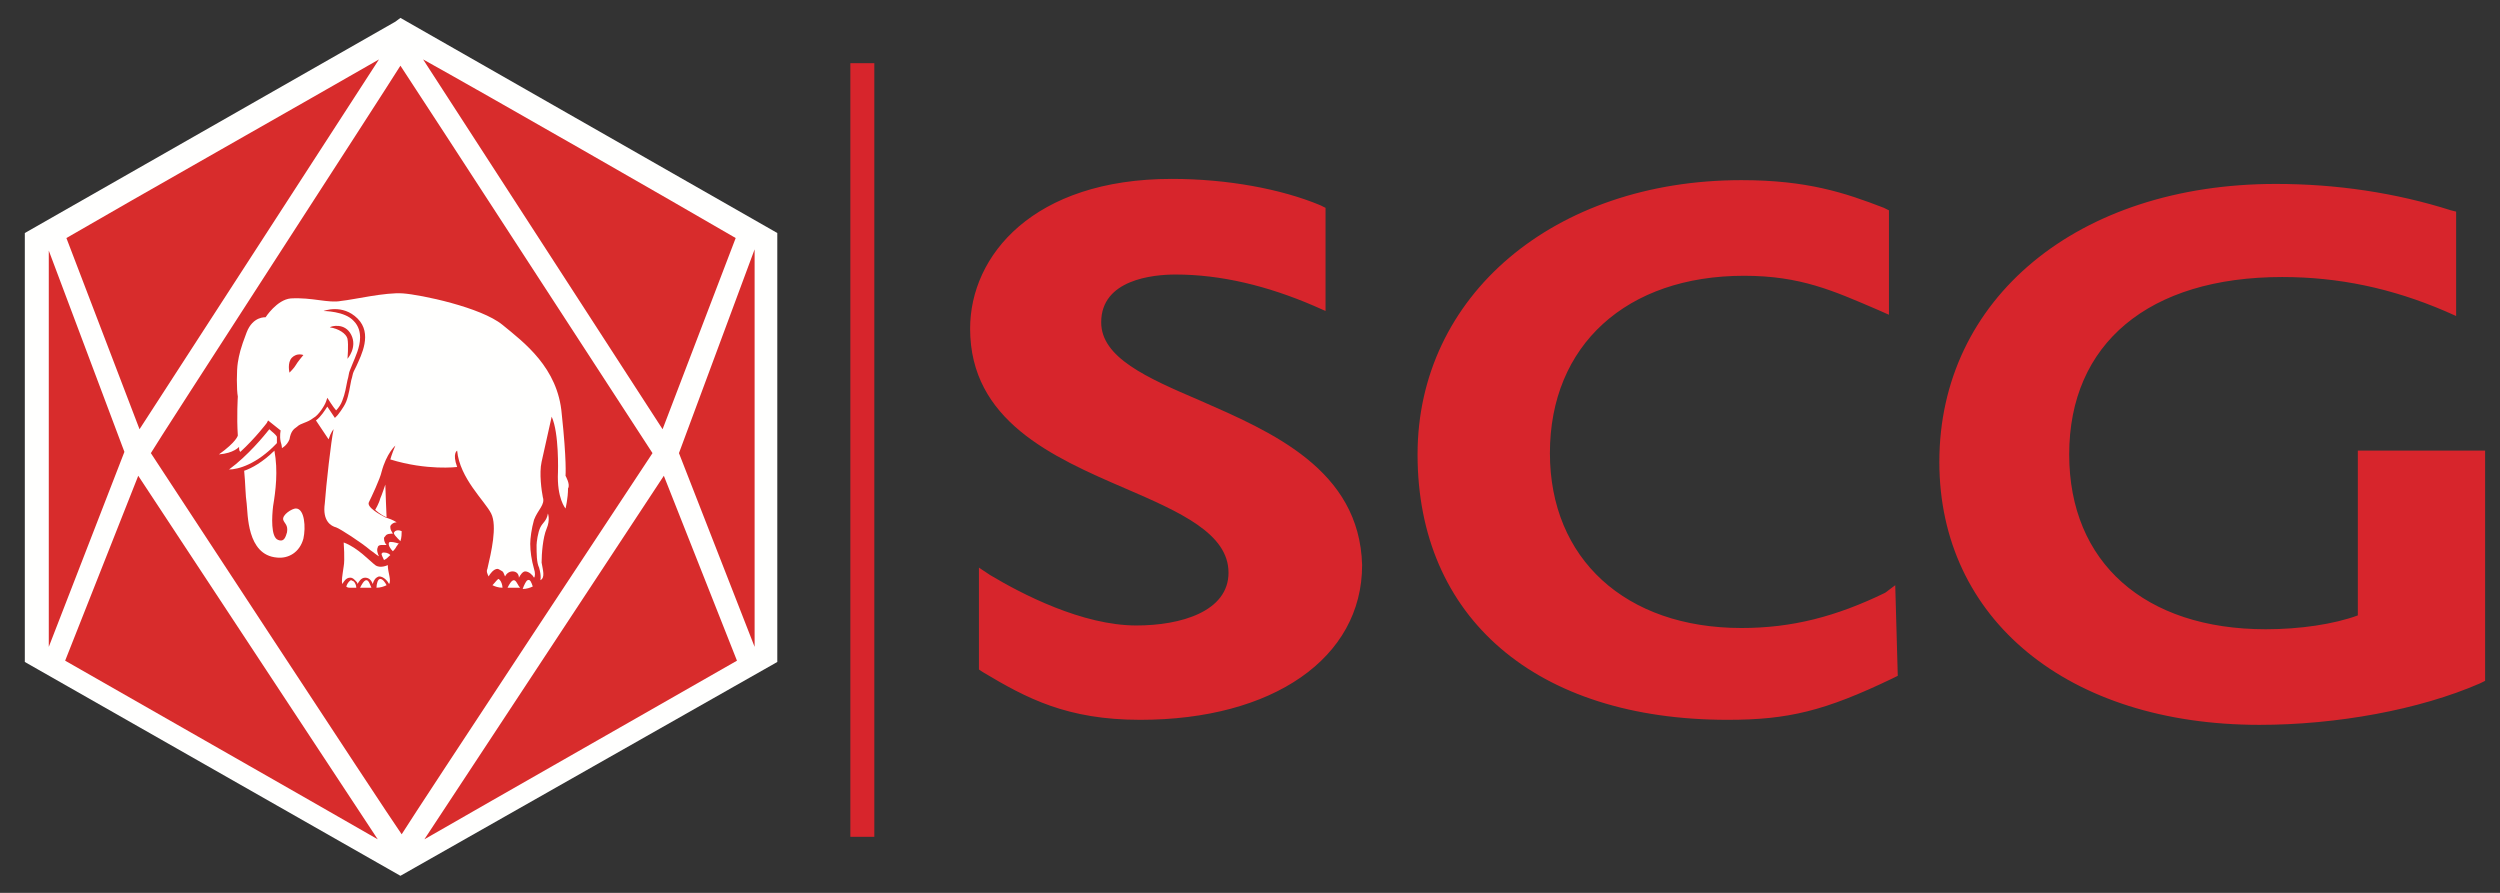
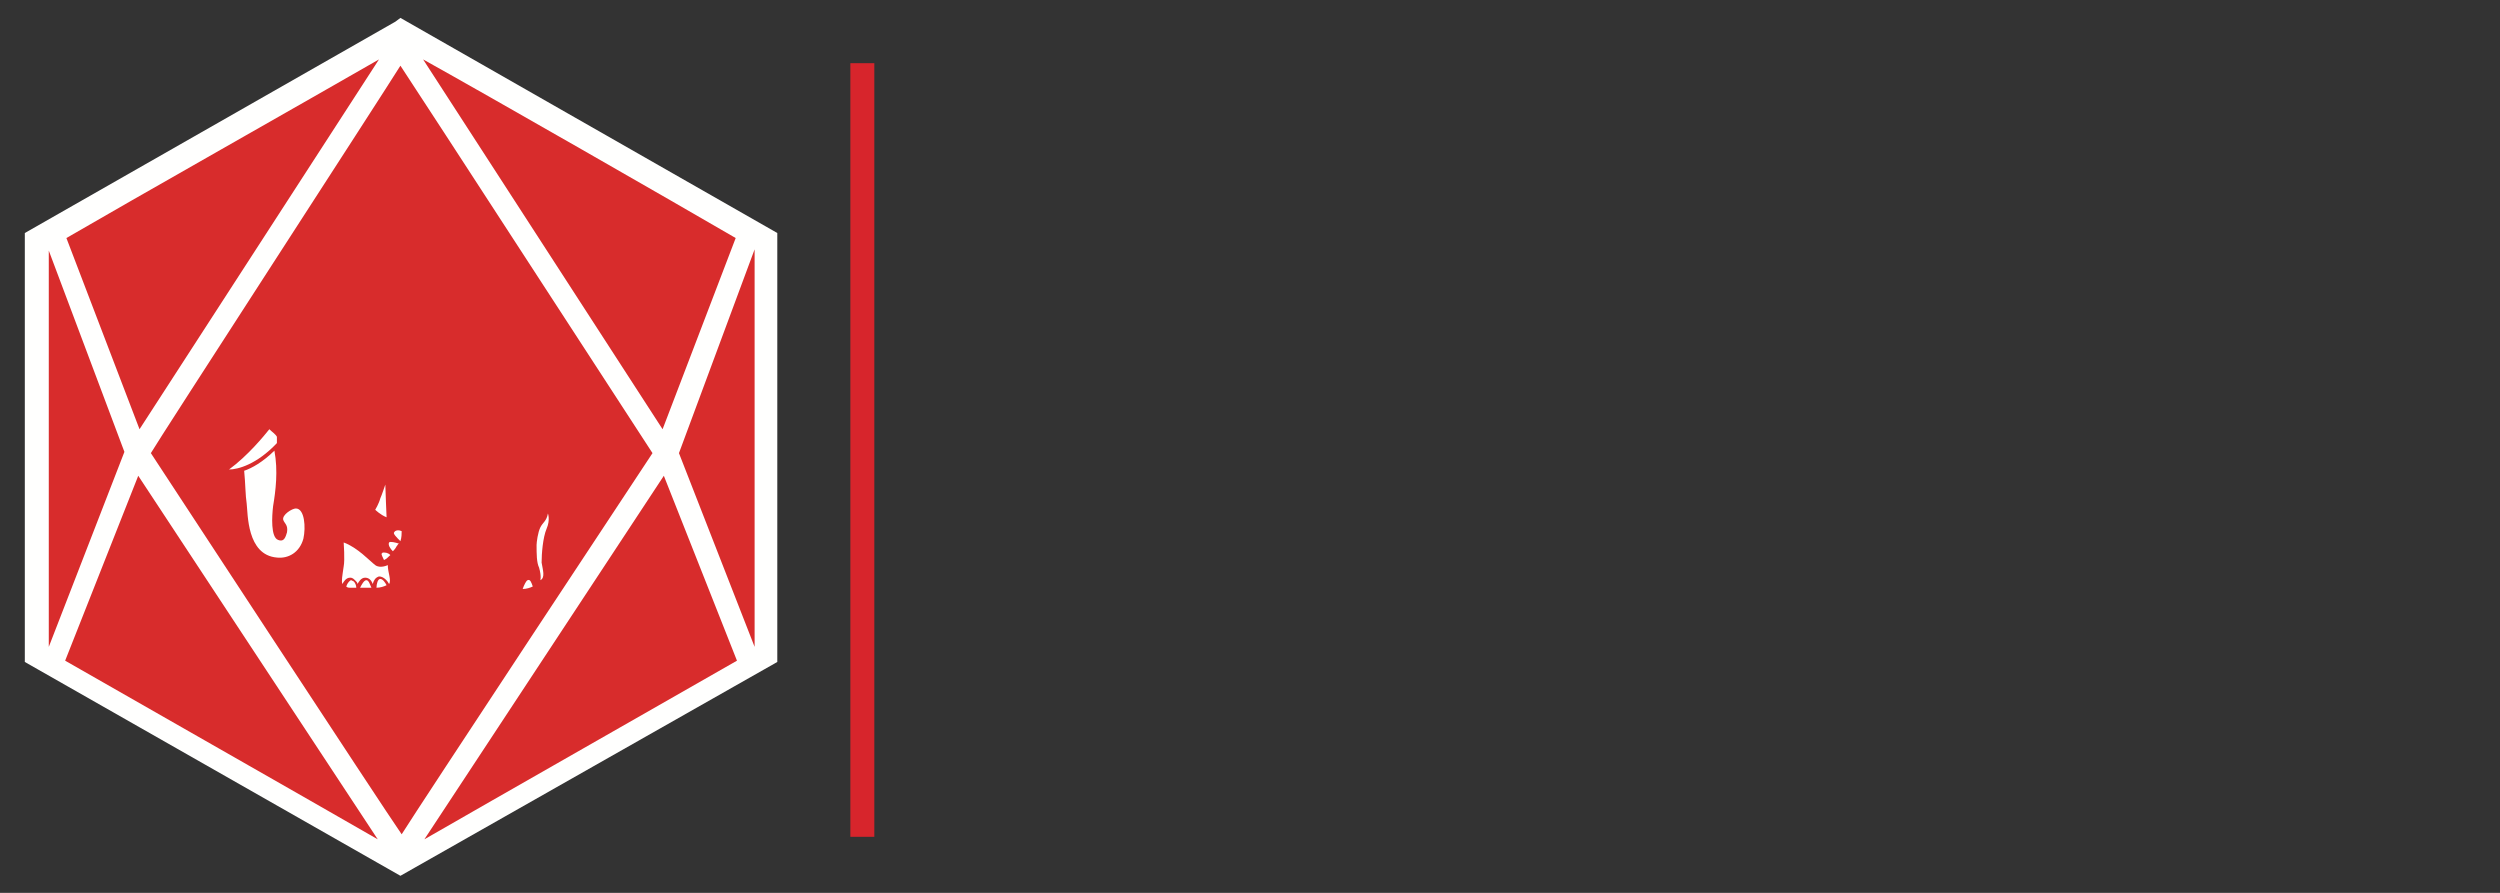
<svg xmlns="http://www.w3.org/2000/svg" width="84" height="30" viewBox="0 0 84 30" fill="none">
  <rect x="0" y="0" width="84" height="30" fill="#333333" stroke="none" />
  <path fill-rule="evenodd" clip-rule="evenodd" d="M28.572 28.117H29.377V2.123H28.572V28.117Z" fill="#D7252C" />
-   <path fill-rule="evenodd" clip-rule="evenodd" d="M40.303 13.45C38.525 12.689 37 12.013 37 10.829C37 9.393 38.736 9.224 39.499 9.224C41.023 9.224 42.59 9.604 44.157 10.28L44.538 10.449V6.983L44.369 6.899C43.056 6.349 41.235 6.011 39.372 6.011C34.713 6.011 32.596 8.59 32.596 11.041C32.596 14.127 35.348 15.352 37.805 16.409C39.668 17.212 41.278 17.931 41.278 19.241C41.278 20.551 39.668 21.016 38.186 21.016C36.365 21.016 34.332 19.959 33.273 19.325L32.892 19.072V22.495L33.019 22.58C34.501 23.468 35.857 24.186 38.313 24.186C42.76 24.186 45.767 22.115 45.767 18.987C45.682 15.775 42.717 14.507 40.303 13.45ZM63.342 19.917C61.69 20.72 60.208 21.101 58.514 21.101C54.617 21.101 52.077 18.776 52.077 15.225C52.077 11.591 54.66 9.266 58.599 9.266C60.504 9.266 61.605 9.773 63.087 10.407L63.469 10.576V7.068L63.299 6.983C61.986 6.476 60.716 6.053 58.514 6.053C52.204 6.053 47.63 9.942 47.63 15.268C47.63 20.763 51.611 24.186 58.048 24.186C60.081 24.186 61.309 23.89 63.596 22.791L63.765 22.707L63.68 19.663L63.342 19.917ZM79.223 15.141V20.678C78.418 20.974 77.275 21.143 76.131 21.143C72.066 21.143 69.525 18.903 69.525 15.268C69.525 11.548 72.193 9.308 76.682 9.308C78.588 9.308 80.366 9.688 82.145 10.449L82.526 10.618V7.11L82.356 7.068C80.493 6.476 78.503 6.18 76.47 6.18C69.821 6.18 65.162 10.027 65.162 15.521C65.162 20.805 69.482 24.355 75.92 24.355C78.503 24.355 81.298 23.848 83.331 22.96L83.5 22.876V15.141H79.223Z" fill="#D7252C" />
-   <path fill-rule="evenodd" clip-rule="evenodd" d="M10.489 13.323L10.32 13.408L10.277 13.704L10.574 13.366L10.489 13.323Z" fill="#D82C2C" />
  <path fill-rule="evenodd" clip-rule="evenodd" d="M10.15 13.197V12.901L10.362 12.774L10.447 12.816" fill="#D82C2C" />
  <path fill-rule="evenodd" clip-rule="evenodd" d="M13.454 0.601L13.285 0.728L0.834 7.829V22.242L13.454 29.427L26.117 22.242V7.829L13.454 0.601Z" fill="#FFFFFE" />
  <path fill-rule="evenodd" clip-rule="evenodd" d="M22.813 15.225L25.355 8.378V21.735L22.813 15.225ZM22.305 15.986L24.762 22.199C22.771 23.34 16.461 26.933 14.259 28.201L22.305 15.986ZM4.645 15.986L12.692 28.201C10.49 26.933 4.18 23.34 2.189 22.199L4.645 15.986ZM4.18 15.183L1.639 21.735V8.42L4.18 15.183ZM4.688 14.422L2.231 7.998C4.264 6.814 10.532 3.264 12.734 1.996L4.688 14.422ZM21.924 15.225C21.67 15.606 14.047 27.145 13.496 28.032C12.904 27.187 5.323 15.606 5.069 15.225C5.281 14.845 12.904 3.095 13.454 2.207C14.047 3.095 21.67 14.845 21.924 15.225ZM22.263 14.422L14.216 1.996C16.419 3.221 22.686 6.814 24.719 7.998L22.263 14.422Z" fill="#D82C2C" />
  <path fill-rule="evenodd" clip-rule="evenodd" d="M9.05 14.422C8.881 14.634 8.33 15.31 7.695 15.775C7.992 15.775 8.627 15.606 9.304 14.888C9.304 14.803 9.304 14.719 9.304 14.676C9.262 14.591 9.135 14.507 9.05 14.422ZM9.94 17.085C9.813 17.085 9.474 17.297 9.516 17.466C9.559 17.593 9.686 17.635 9.643 17.888C9.601 18.015 9.559 18.227 9.347 18.142C9.093 18.058 9.135 17.339 9.177 17.001C9.262 16.494 9.347 15.818 9.22 15.141C8.839 15.521 8.458 15.733 8.204 15.818C8.246 16.24 8.246 16.663 8.288 16.916C8.33 17.254 8.288 18.649 9.304 18.734C9.686 18.776 10.067 18.565 10.194 18.099C10.279 17.719 10.236 17.085 9.94 17.085ZM12.777 16.747C12.735 16.916 12.608 17.128 12.608 17.128C12.608 17.128 12.777 17.297 12.989 17.381C12.989 17.381 12.947 16.409 12.947 16.282C12.947 16.282 12.819 16.663 12.777 16.747ZM18.156 17.719C18.071 17.888 18.029 18.227 18.029 18.311C18.029 18.607 18.029 18.903 18.113 19.072C18.198 19.368 18.156 19.495 18.156 19.495C18.325 19.41 18.24 19.156 18.198 18.903C18.198 18.607 18.24 18.058 18.367 17.761C18.494 17.466 18.41 17.254 18.41 17.254C18.367 17.508 18.24 17.55 18.156 17.719ZM12.777 19.452C12.693 19.452 12.65 19.622 12.65 19.748C12.777 19.748 12.904 19.706 12.989 19.663C12.947 19.579 12.862 19.452 12.777 19.452Z" fill="#FFFFFE" />
  <path fill-rule="evenodd" clip-rule="evenodd" d="M12.607 18.987C12.437 18.861 12.014 18.395 11.548 18.227C11.548 18.227 11.591 18.818 11.548 19.029C11.506 19.325 11.463 19.537 11.506 19.622C11.548 19.537 11.633 19.41 11.76 19.41C11.802 19.41 11.845 19.41 11.929 19.495C11.972 19.537 12.014 19.579 12.014 19.622C12.056 19.537 12.141 19.41 12.268 19.41C12.395 19.41 12.48 19.495 12.522 19.622C12.564 19.495 12.607 19.41 12.734 19.368C12.903 19.368 13.03 19.537 13.073 19.622C13.158 19.495 13.03 19.241 13.03 18.987C13.03 18.987 12.776 19.114 12.607 18.987Z" fill="#FFFFFE" />
  <path fill-rule="evenodd" clip-rule="evenodd" d="M11.802 19.494C11.76 19.494 11.675 19.579 11.633 19.706C11.675 19.748 11.717 19.748 11.802 19.748C11.845 19.748 11.887 19.748 11.971 19.748C11.971 19.663 11.929 19.579 11.887 19.537L11.802 19.494ZM12.31 19.494C12.226 19.494 12.141 19.663 12.099 19.748C12.226 19.748 12.353 19.748 12.48 19.748C12.437 19.663 12.395 19.494 12.31 19.494ZM13.242 17.888C13.2 17.931 13.327 18.057 13.454 18.184C13.496 18.057 13.496 17.931 13.496 17.846C13.411 17.804 13.284 17.804 13.242 17.888ZM13.073 18.226C13.03 18.311 13.115 18.438 13.2 18.522C13.242 18.48 13.284 18.438 13.327 18.353C13.369 18.311 13.369 18.268 13.411 18.268C13.284 18.226 13.115 18.184 13.073 18.226ZM12.861 18.565L12.819 18.607C12.819 18.649 12.861 18.733 12.903 18.818C12.988 18.776 13.03 18.733 13.115 18.649C13.03 18.565 12.946 18.565 12.861 18.565ZM17.731 19.494C17.689 19.494 17.604 19.663 17.562 19.79C17.689 19.79 17.816 19.748 17.901 19.706C17.858 19.579 17.816 19.452 17.731 19.494Z" fill="#FFFFFE" />
-   <path fill-rule="evenodd" clip-rule="evenodd" d="M11.802 11.252C12.014 11.675 11.675 12.056 11.675 12.056C11.675 12.056 11.717 11.591 11.675 11.38C11.633 11.21 11.379 11.041 11.082 10.999C11.124 10.957 11.591 10.83 11.802 11.252ZM9.939 12.267C9.896 12.351 9.727 12.521 9.727 12.521C9.727 12.521 9.642 12.183 9.812 12.014C9.981 11.844 10.193 11.929 10.193 11.929C10.193 11.929 9.981 12.183 9.939 12.267ZM19.002 15.987C19.002 15.987 19.044 15.479 18.875 13.915C18.748 12.351 17.604 11.506 16.884 10.915C16.164 10.323 14.131 9.9 13.539 9.858C12.946 9.815 11.887 10.069 11.463 10.111C11.04 10.196 10.489 9.985 9.77 10.027C9.303 10.069 8.923 10.661 8.923 10.661C8.923 10.661 8.499 10.619 8.287 11.168C8.075 11.718 8.033 11.929 7.991 12.183C7.948 12.436 7.948 13.112 7.991 13.324C7.991 13.324 7.948 14 7.991 14.634C7.991 14.634 7.948 14.845 7.355 15.268C7.864 15.226 8.033 15.014 8.033 15.014C8.033 15.099 8.033 15.141 8.075 15.184C8.583 14.719 8.965 14.211 8.965 14.211L9.007 14.127L9.431 14.465C9.431 14.465 9.388 14.634 9.431 14.845C9.473 14.972 9.473 15.056 9.473 15.056C9.473 15.056 9.642 14.972 9.727 14.761C9.77 14.507 9.854 14.422 9.981 14.338C10.108 14.211 10.32 14.211 10.532 14.042C10.701 13.957 10.913 13.62 10.955 13.493L10.998 13.366C10.998 13.366 11.209 13.704 11.294 13.789C11.379 13.704 11.463 13.577 11.506 13.45C11.591 13.239 11.633 12.986 11.675 12.774C11.717 12.647 11.717 12.521 11.76 12.436L11.845 12.225C11.929 12.014 12.099 11.675 12.099 11.337C12.099 11.168 12.056 10.957 11.887 10.787C11.591 10.45 10.87 10.45 10.87 10.45C10.87 10.45 11.506 10.196 12.014 10.703C12.522 11.21 12.141 11.929 11.971 12.309L11.887 12.478C11.845 12.563 11.845 12.647 11.802 12.774C11.76 12.986 11.717 13.282 11.633 13.493C11.548 13.704 11.336 13.957 11.336 13.957L11.252 14.042C11.252 14.042 11.082 13.789 10.998 13.662C10.913 13.789 10.786 14 10.616 14.127L11.04 14.761C11.124 14.507 11.209 14.422 11.209 14.422C11.124 14.803 10.955 16.325 10.913 16.916C10.828 17.508 11.124 17.677 11.294 17.72C11.421 17.762 12.141 18.227 12.437 18.48C12.564 18.565 12.649 18.649 12.734 18.692C12.691 18.607 12.649 18.48 12.691 18.396C12.691 18.354 12.734 18.311 12.819 18.311C12.861 18.311 12.903 18.311 12.988 18.311C12.946 18.269 12.903 18.184 12.903 18.099C12.903 18.058 12.903 18.058 12.946 18.015C12.988 17.931 13.115 17.931 13.2 17.931C13.158 17.846 13.115 17.804 13.115 17.72V17.677C13.158 17.593 13.242 17.55 13.327 17.55C13.2 17.466 13.073 17.424 12.946 17.382C12.776 17.297 12.31 17.043 12.395 16.874C12.48 16.705 12.776 16.071 12.819 15.86C12.988 15.226 13.284 14.972 13.284 14.972C13.158 15.268 13.115 15.437 13.115 15.437C14.343 15.818 15.36 15.691 15.36 15.691C15.19 15.226 15.36 15.141 15.36 15.141C15.444 16.071 16.291 16.832 16.503 17.254C16.715 17.677 16.503 18.565 16.376 19.114C16.334 19.199 16.376 19.284 16.418 19.368C16.461 19.284 16.588 19.114 16.715 19.114C16.757 19.114 16.799 19.156 16.884 19.199C16.927 19.241 16.927 19.284 16.969 19.368C17.011 19.284 17.096 19.199 17.223 19.199C17.35 19.199 17.435 19.284 17.435 19.41C17.477 19.326 17.562 19.199 17.646 19.199C17.773 19.199 17.901 19.326 17.943 19.41C17.985 19.368 17.985 19.241 17.943 19.114C17.858 18.818 17.816 18.522 17.816 18.269C17.816 18.099 17.858 17.762 17.943 17.466C18.07 17.128 18.324 16.959 18.239 16.705C18.197 16.494 18.112 15.902 18.197 15.521C18.282 15.141 18.536 14 18.536 14C18.79 14.55 18.748 15.86 18.748 15.86C18.705 16.747 19.002 17.085 19.002 17.085C19.002 17.085 19.086 16.747 19.086 16.409C19.171 16.282 19.002 15.987 19.002 15.987ZM17.265 19.495C17.181 19.495 17.096 19.663 17.053 19.748H17.477C17.392 19.663 17.35 19.495 17.265 19.495ZM16.757 19.452C16.715 19.452 16.63 19.579 16.546 19.663C16.63 19.706 16.757 19.748 16.884 19.748C16.884 19.663 16.842 19.537 16.799 19.495L16.757 19.452Z" fill="#FFFFFE" />
</svg>